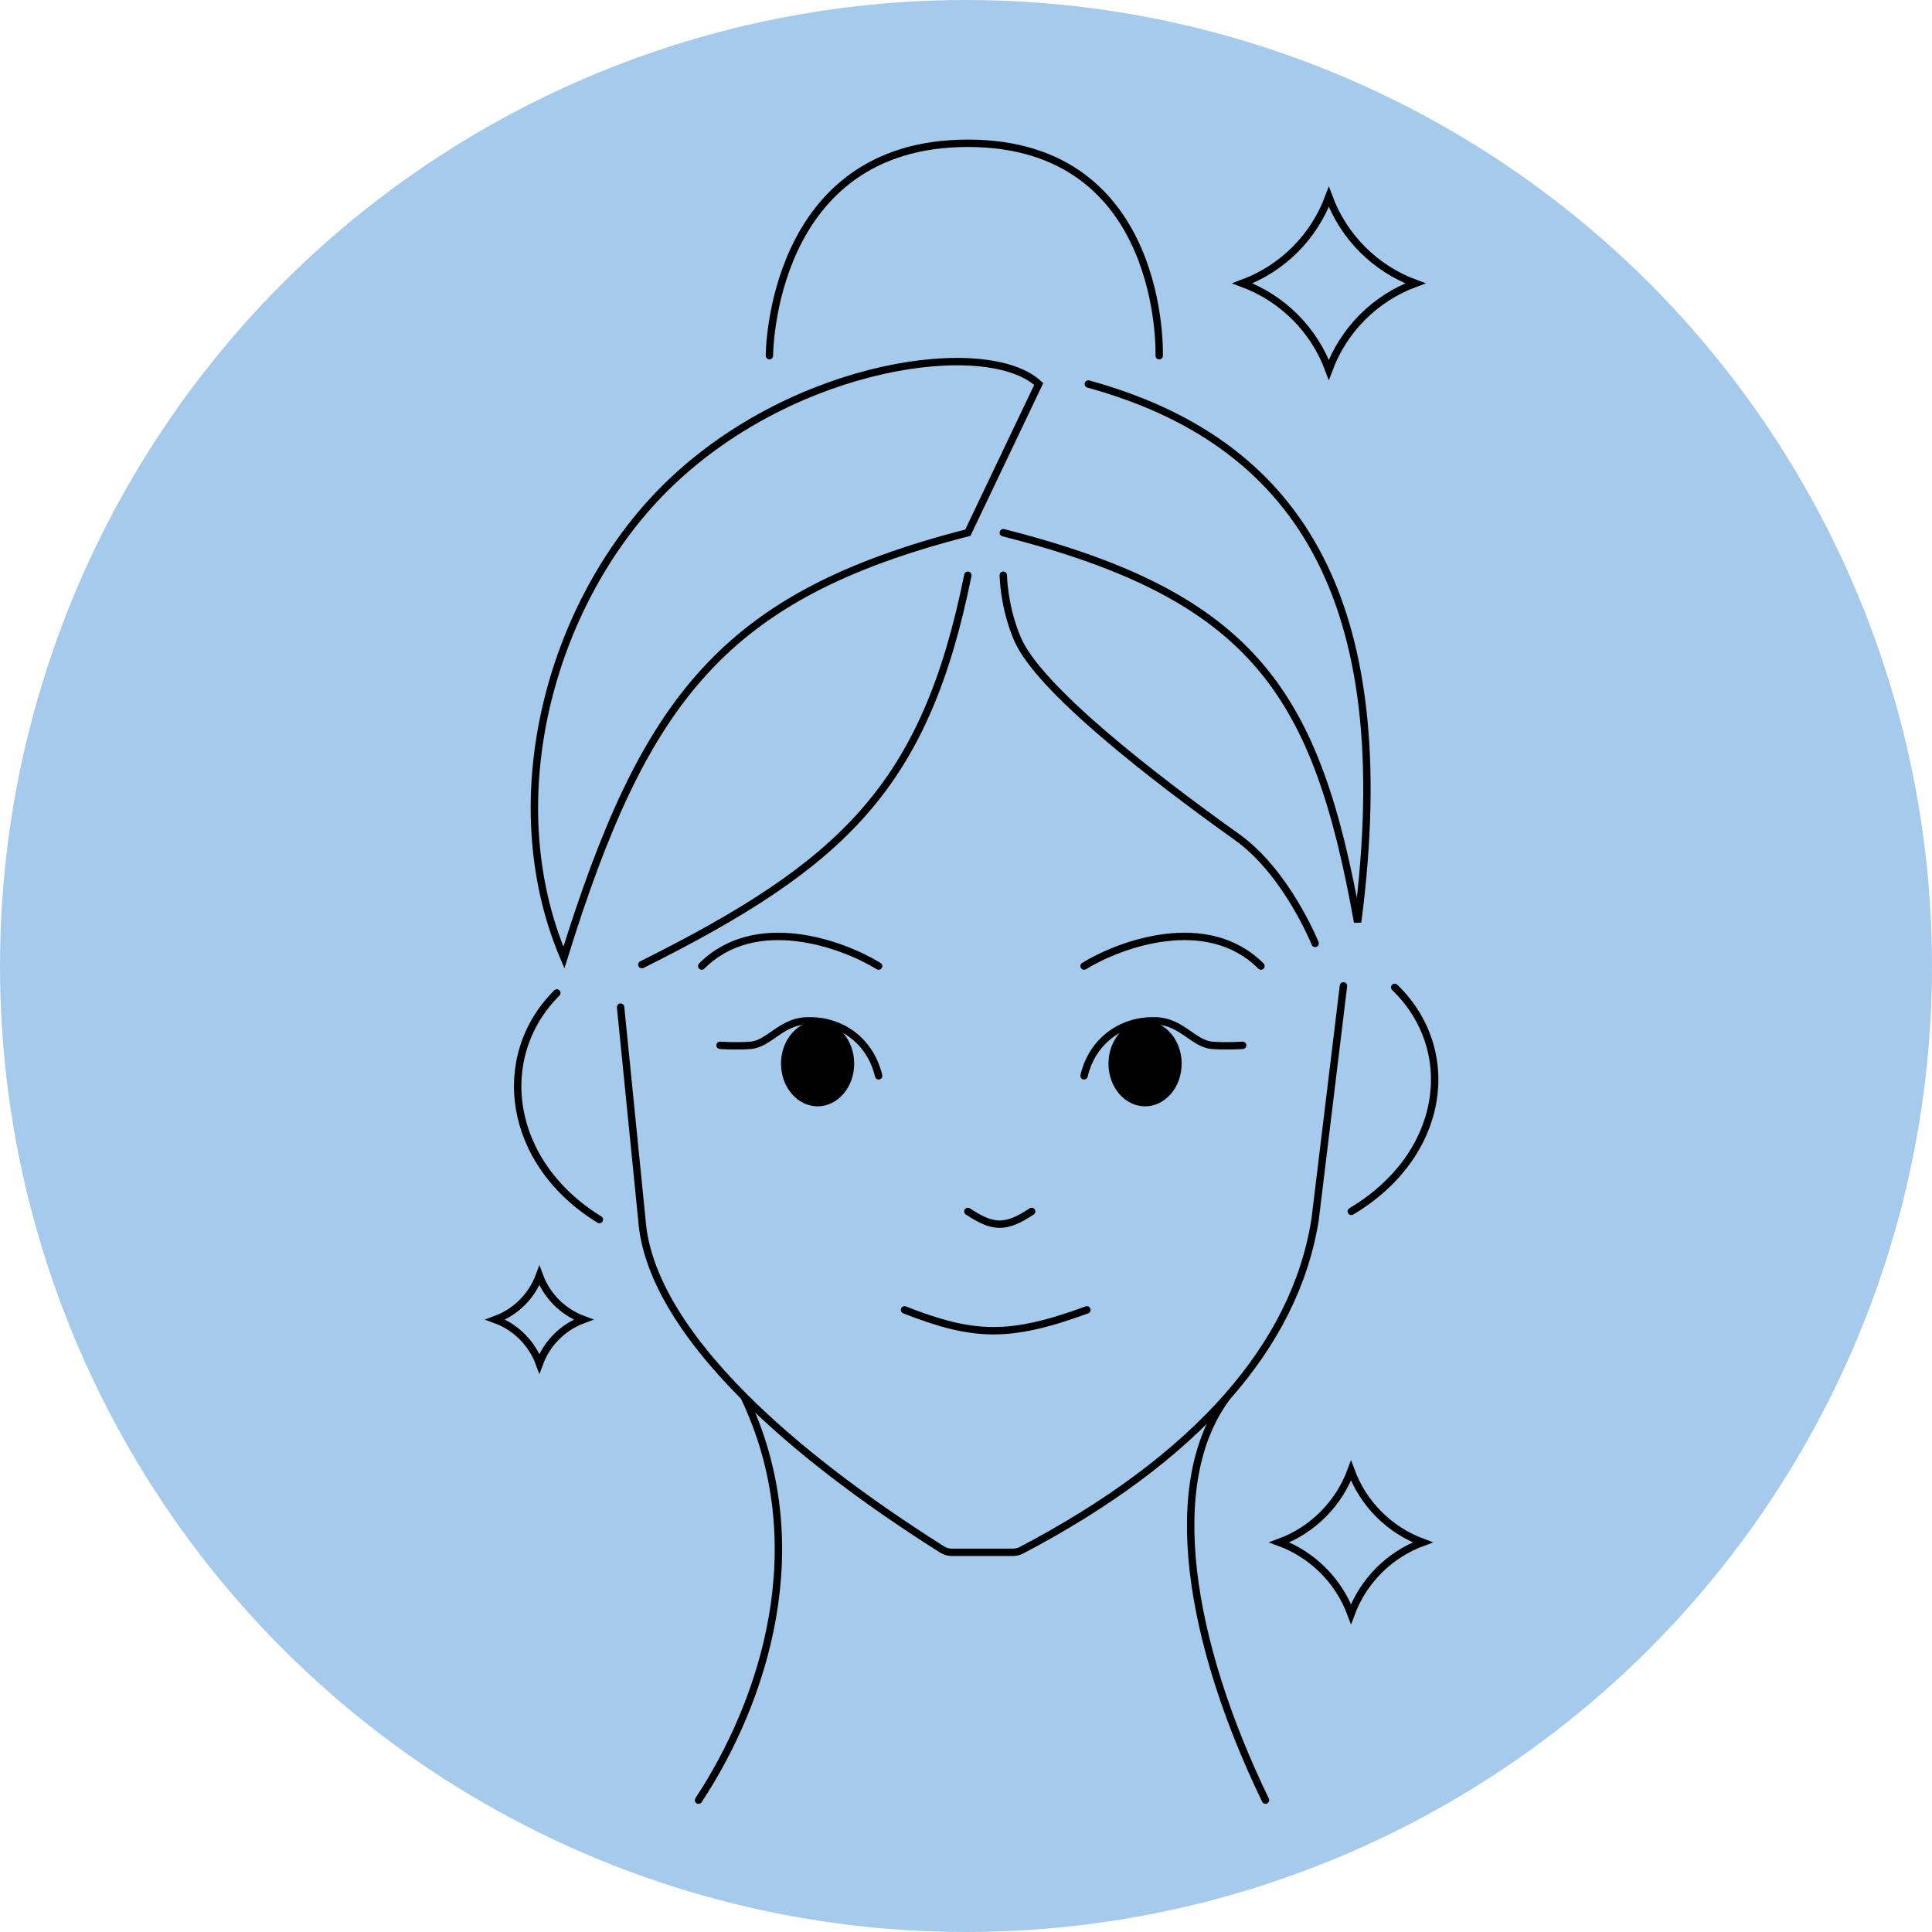
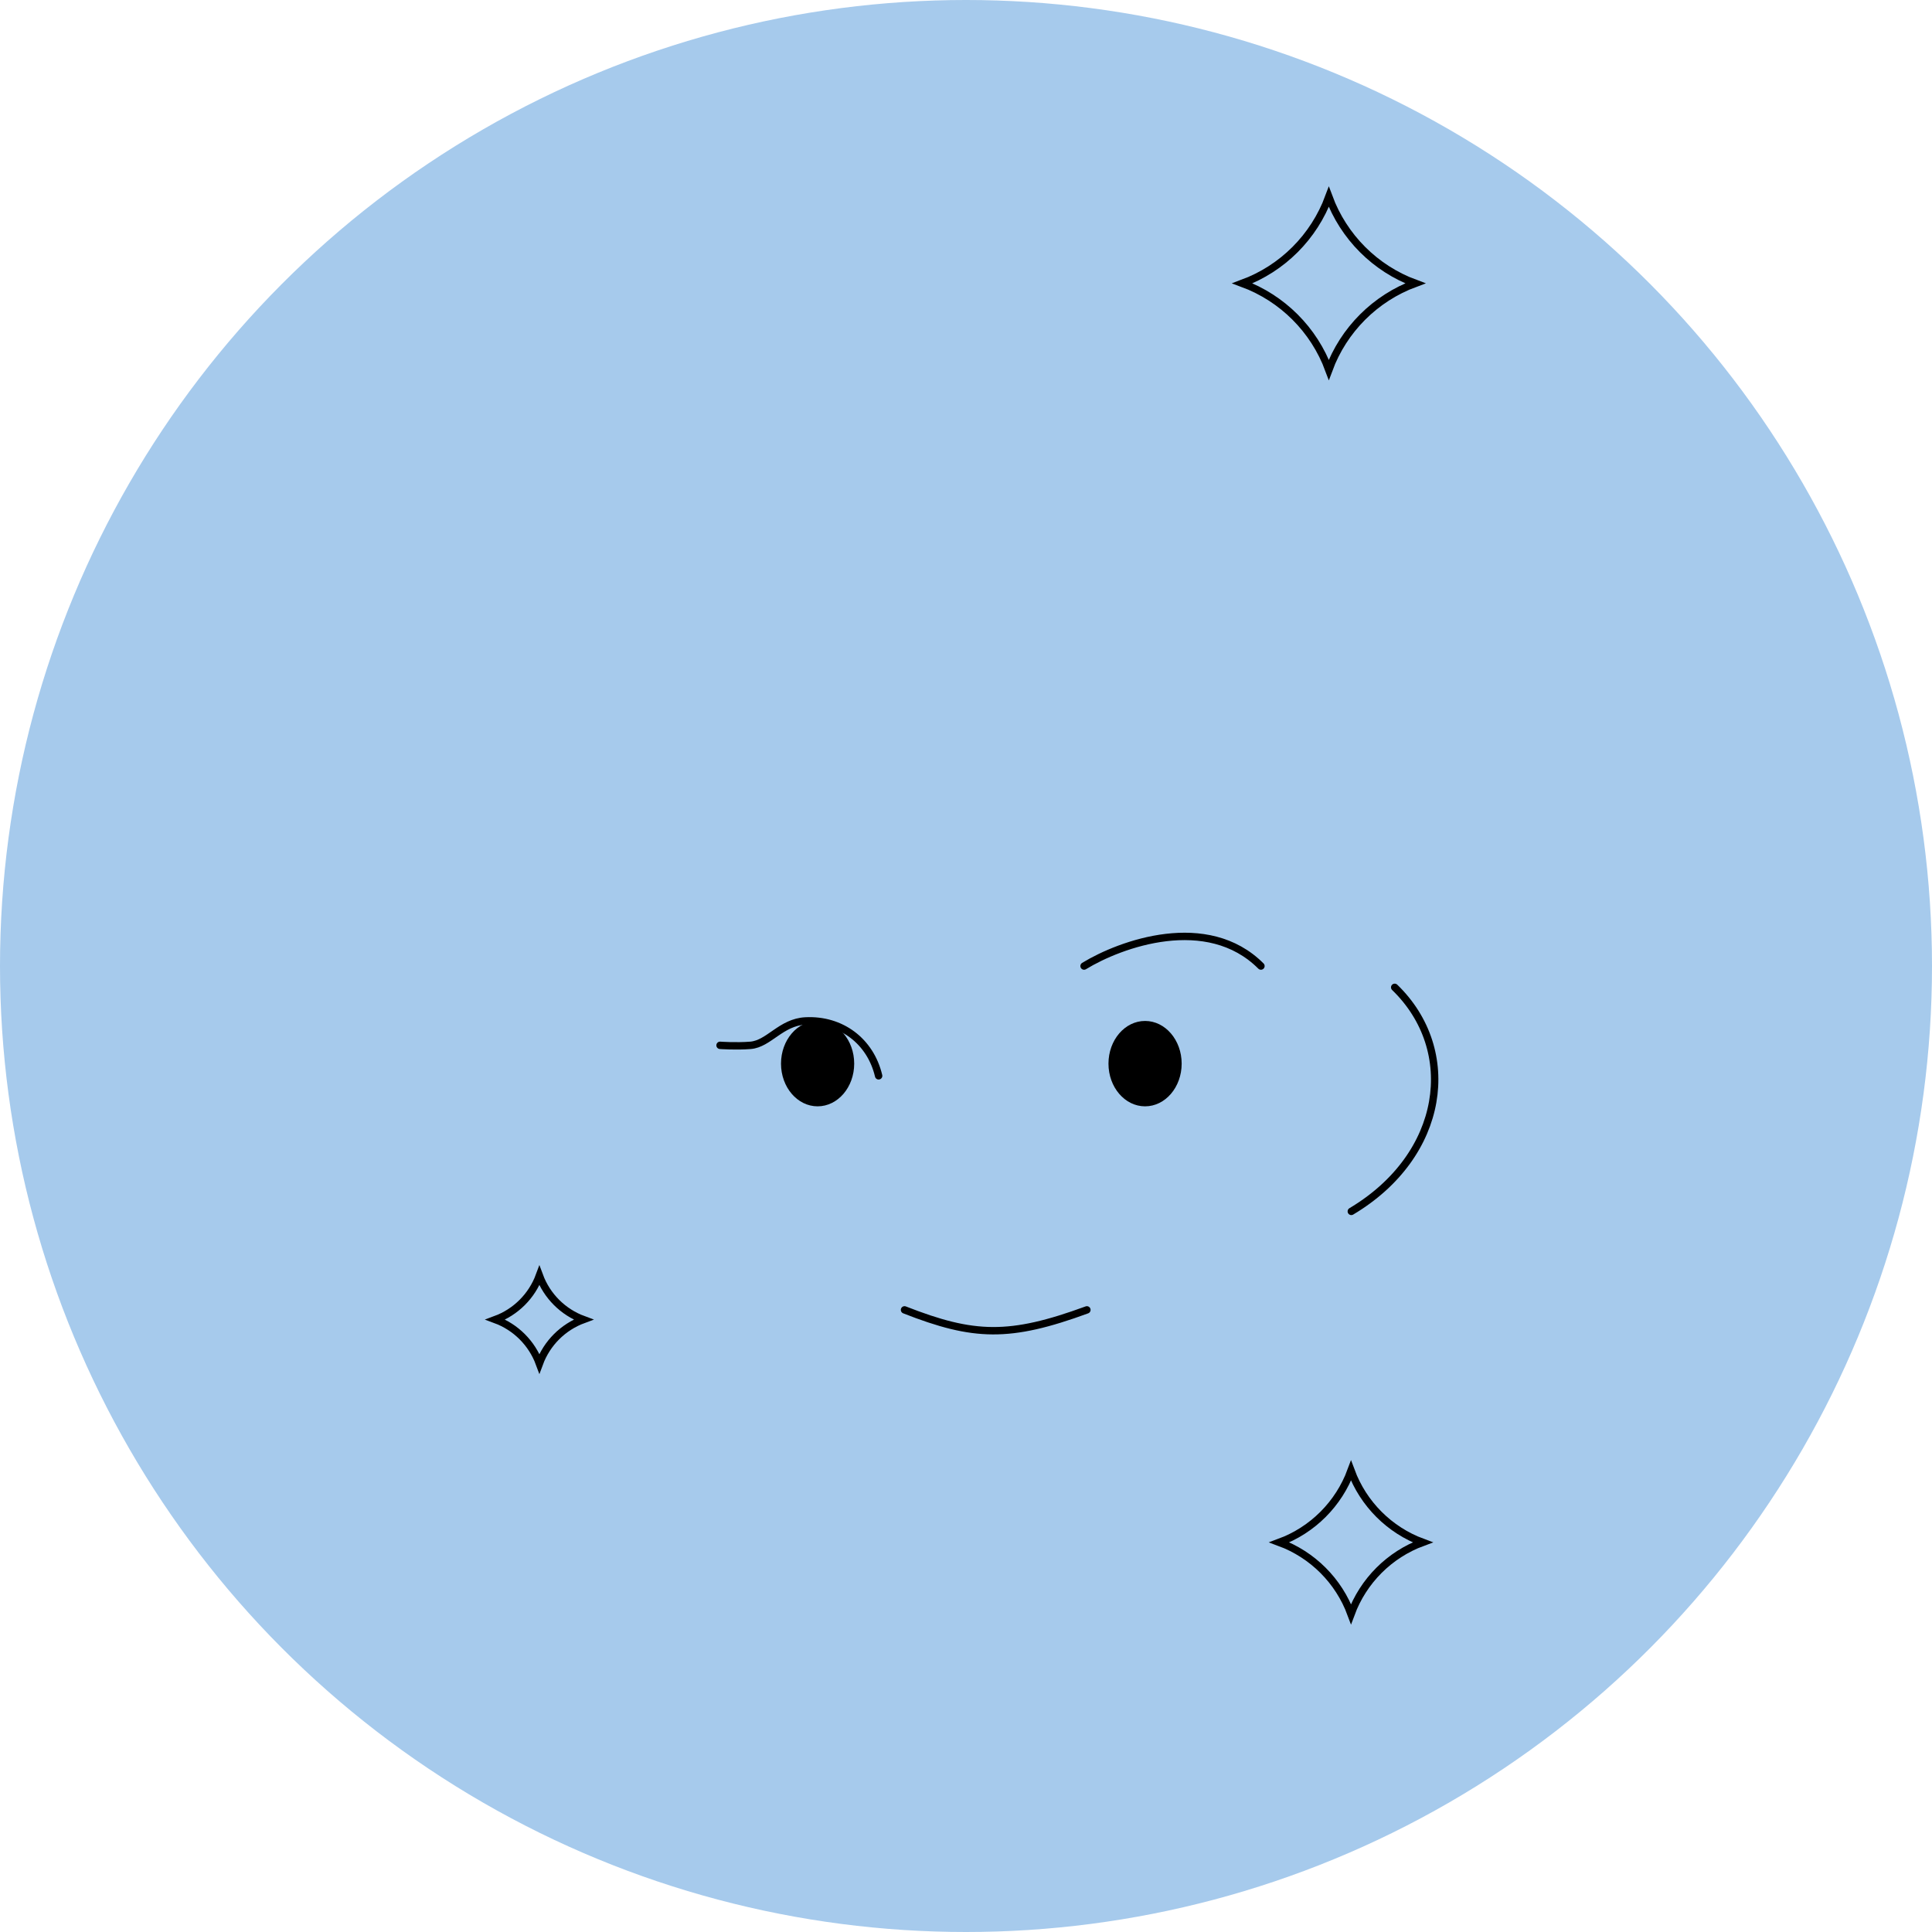
<svg xmlns="http://www.w3.org/2000/svg" width="2090" height="2090" viewBox="0 0 2090 2090" fill="none">
  <circle cx="1045" cy="1045" r="1045" fill="#A6CAEC" />
  <path d="M978.5 1417C1053.58 1446.45 1092.06 1447.67 1175.77 1417" stroke="black" stroke-width="8" stroke-linecap="round" />
-   <path d="M950.459 1045.05C910.872 1020.86 817.182 986.991 759.121 1045.05" stroke="black" stroke-width="8" stroke-linecap="round" />
  <ellipse cx="884.466" cy="1150.62" rx="39.587" ry="46.185" fill="black" />
  <path d="M950.482 1163.81C941.596 1126.2 909.905 1102.43 871.308 1104.43C844.815 1105.8 831.72 1129.21 811.927 1130.82C796.306 1132.1 778.938 1130.82 778.938 1130.82" stroke="black" stroke-width="8" stroke-linecap="round" />
  <path d="M1172.72 1045.05C1212.31 1020.86 1306 986.991 1364.06 1045.05" stroke="black" stroke-width="8" stroke-linecap="round" />
  <ellipse cx="39.587" cy="46.185" rx="39.587" ry="46.185" transform="matrix(-1 0 0 1 1278.3 1104.44)" fill="black" />
-   <path d="M1172.7 1163.81C1181.59 1126.2 1213.28 1102.43 1251.88 1104.43C1278.37 1105.8 1291.46 1129.21 1311.26 1130.82C1326.88 1132.1 1344.25 1130.82 1344.25 1130.82" stroke="black" stroke-width="8" stroke-linecap="round" />
-   <path d="M602.371 1074.16C533.345 1143.09 548.641 1257.99 648.37 1319.27M1047 622.244C1001.09 850.825 911.93 934.906 694.343 1043.53M1085.33 622.244C1085.33 622.244 1085.75 656.404 1100.67 691.182C1123.67 744.8 1245.05 839.083 1338.33 905.654C1391.99 943.954 1422.66 1020.55 1422.66 1020.55M832.34 384.792C832.34 384.792 832.337 155 1047 155C1261.66 155 1254 384.792 1254 384.792M1177.33 415.418C1399.66 476.694 1514.81 642.936 1468.66 997.556C1424.52 752.303 1359.12 645.607 1085.33 576.272M671.344 1089.47L694.343 1319.27C698.555 1378.17 737.581 1443.31 804.879 1510.76M1453.33 1066.49L1422.66 1319.27C1411.66 1388.86 1378.85 1452.76 1327.85 1510.76M804.879 1510.76C859.089 1565.09 931.644 1620.92 1019.12 1676.2C1022.3 1678.21 1026 1679.27 1029.76 1679.27H1095.78C1098.99 1679.27 1102.16 1678.5 1105.01 1677.01C1197.28 1628.58 1273.06 1573.07 1327.85 1510.76M804.879 1510.76C881.992 1671.63 826.121 1840.46 755.675 1947.36M1327.85 1510.76C1257.65 1602.69 1285.83 1775.43 1368.99 1947.36M1047 1310.5C1073.99 1328.22 1087.44 1329.54 1116 1310.5M610.01 1035.86C696.95 756.44 782.17 644.082 1047 576.272L1123.67 415.418C1068.2 363.954 861.249 392.065 725.009 522.667C597.633 644.773 535.924 861.904 610.01 1035.86Z" stroke="black" stroke-width="8" stroke-linecap="round" />
  <path d="M1508.76 1068.09C1579.2 1136.26 1563.59 1249.86 1461.82 1310.45" stroke="black" stroke-width="8" stroke-linecap="round" />
  <path d="M583.5 1380C591.643 1402.01 608.994 1419.36 631 1427.5C608.994 1435.64 591.643 1452.99 583.5 1475C575.357 1452.99 558.006 1435.64 536 1427.5C558.006 1419.36 575.357 1402.01 583.5 1380Z" stroke="black" stroke-width="8" stroke-linecap="round" />
  <path d="M1461.5 1591C1474.79 1626.91 1503.09 1655.21 1539 1668.5C1503.09 1681.79 1474.79 1710.09 1461.5 1746C1448.21 1710.09 1419.91 1681.79 1384 1668.5C1419.91 1655.21 1448.21 1626.91 1461.5 1591Z" stroke="black" stroke-width="8" stroke-linecap="round" />
  <path d="M1437.5 213C1453.53 256.318 1487.68 290.471 1531 306.5C1487.68 322.529 1453.53 356.682 1437.5 400C1421.47 356.682 1387.32 322.529 1344 306.5C1387.32 290.471 1421.47 256.318 1437.5 213Z" stroke="black" stroke-width="8" stroke-linecap="round" />
</svg>